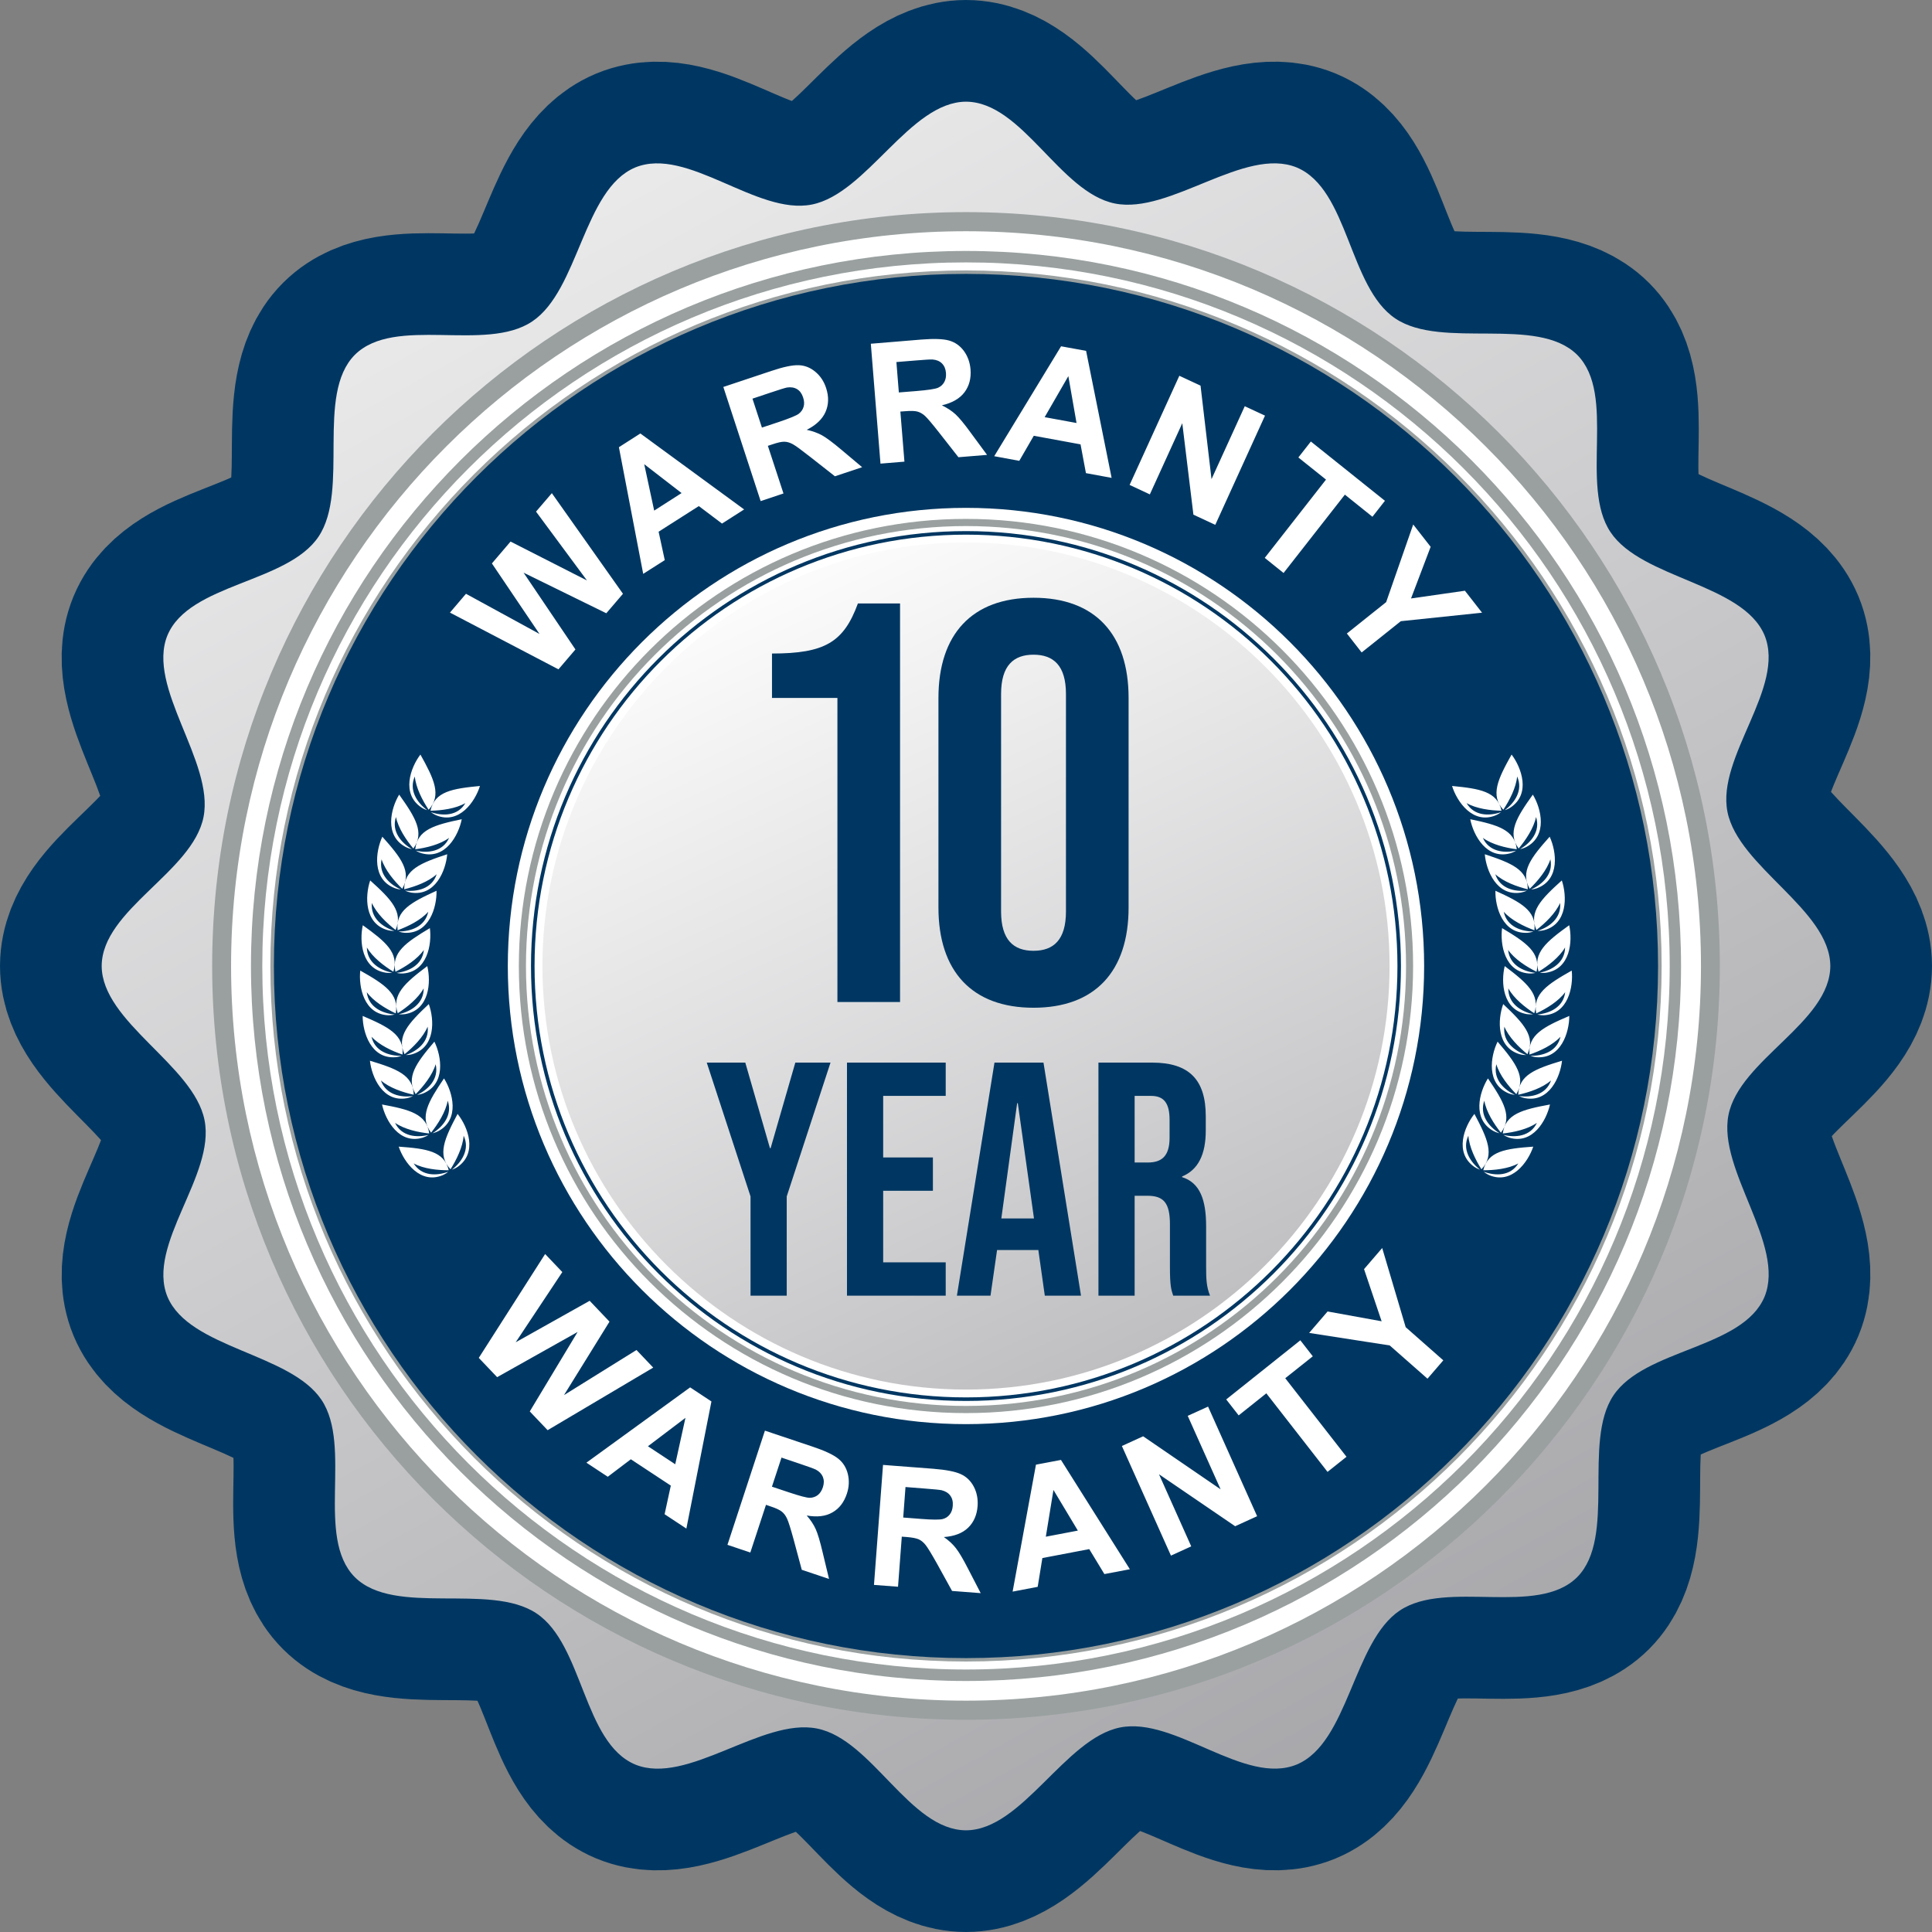
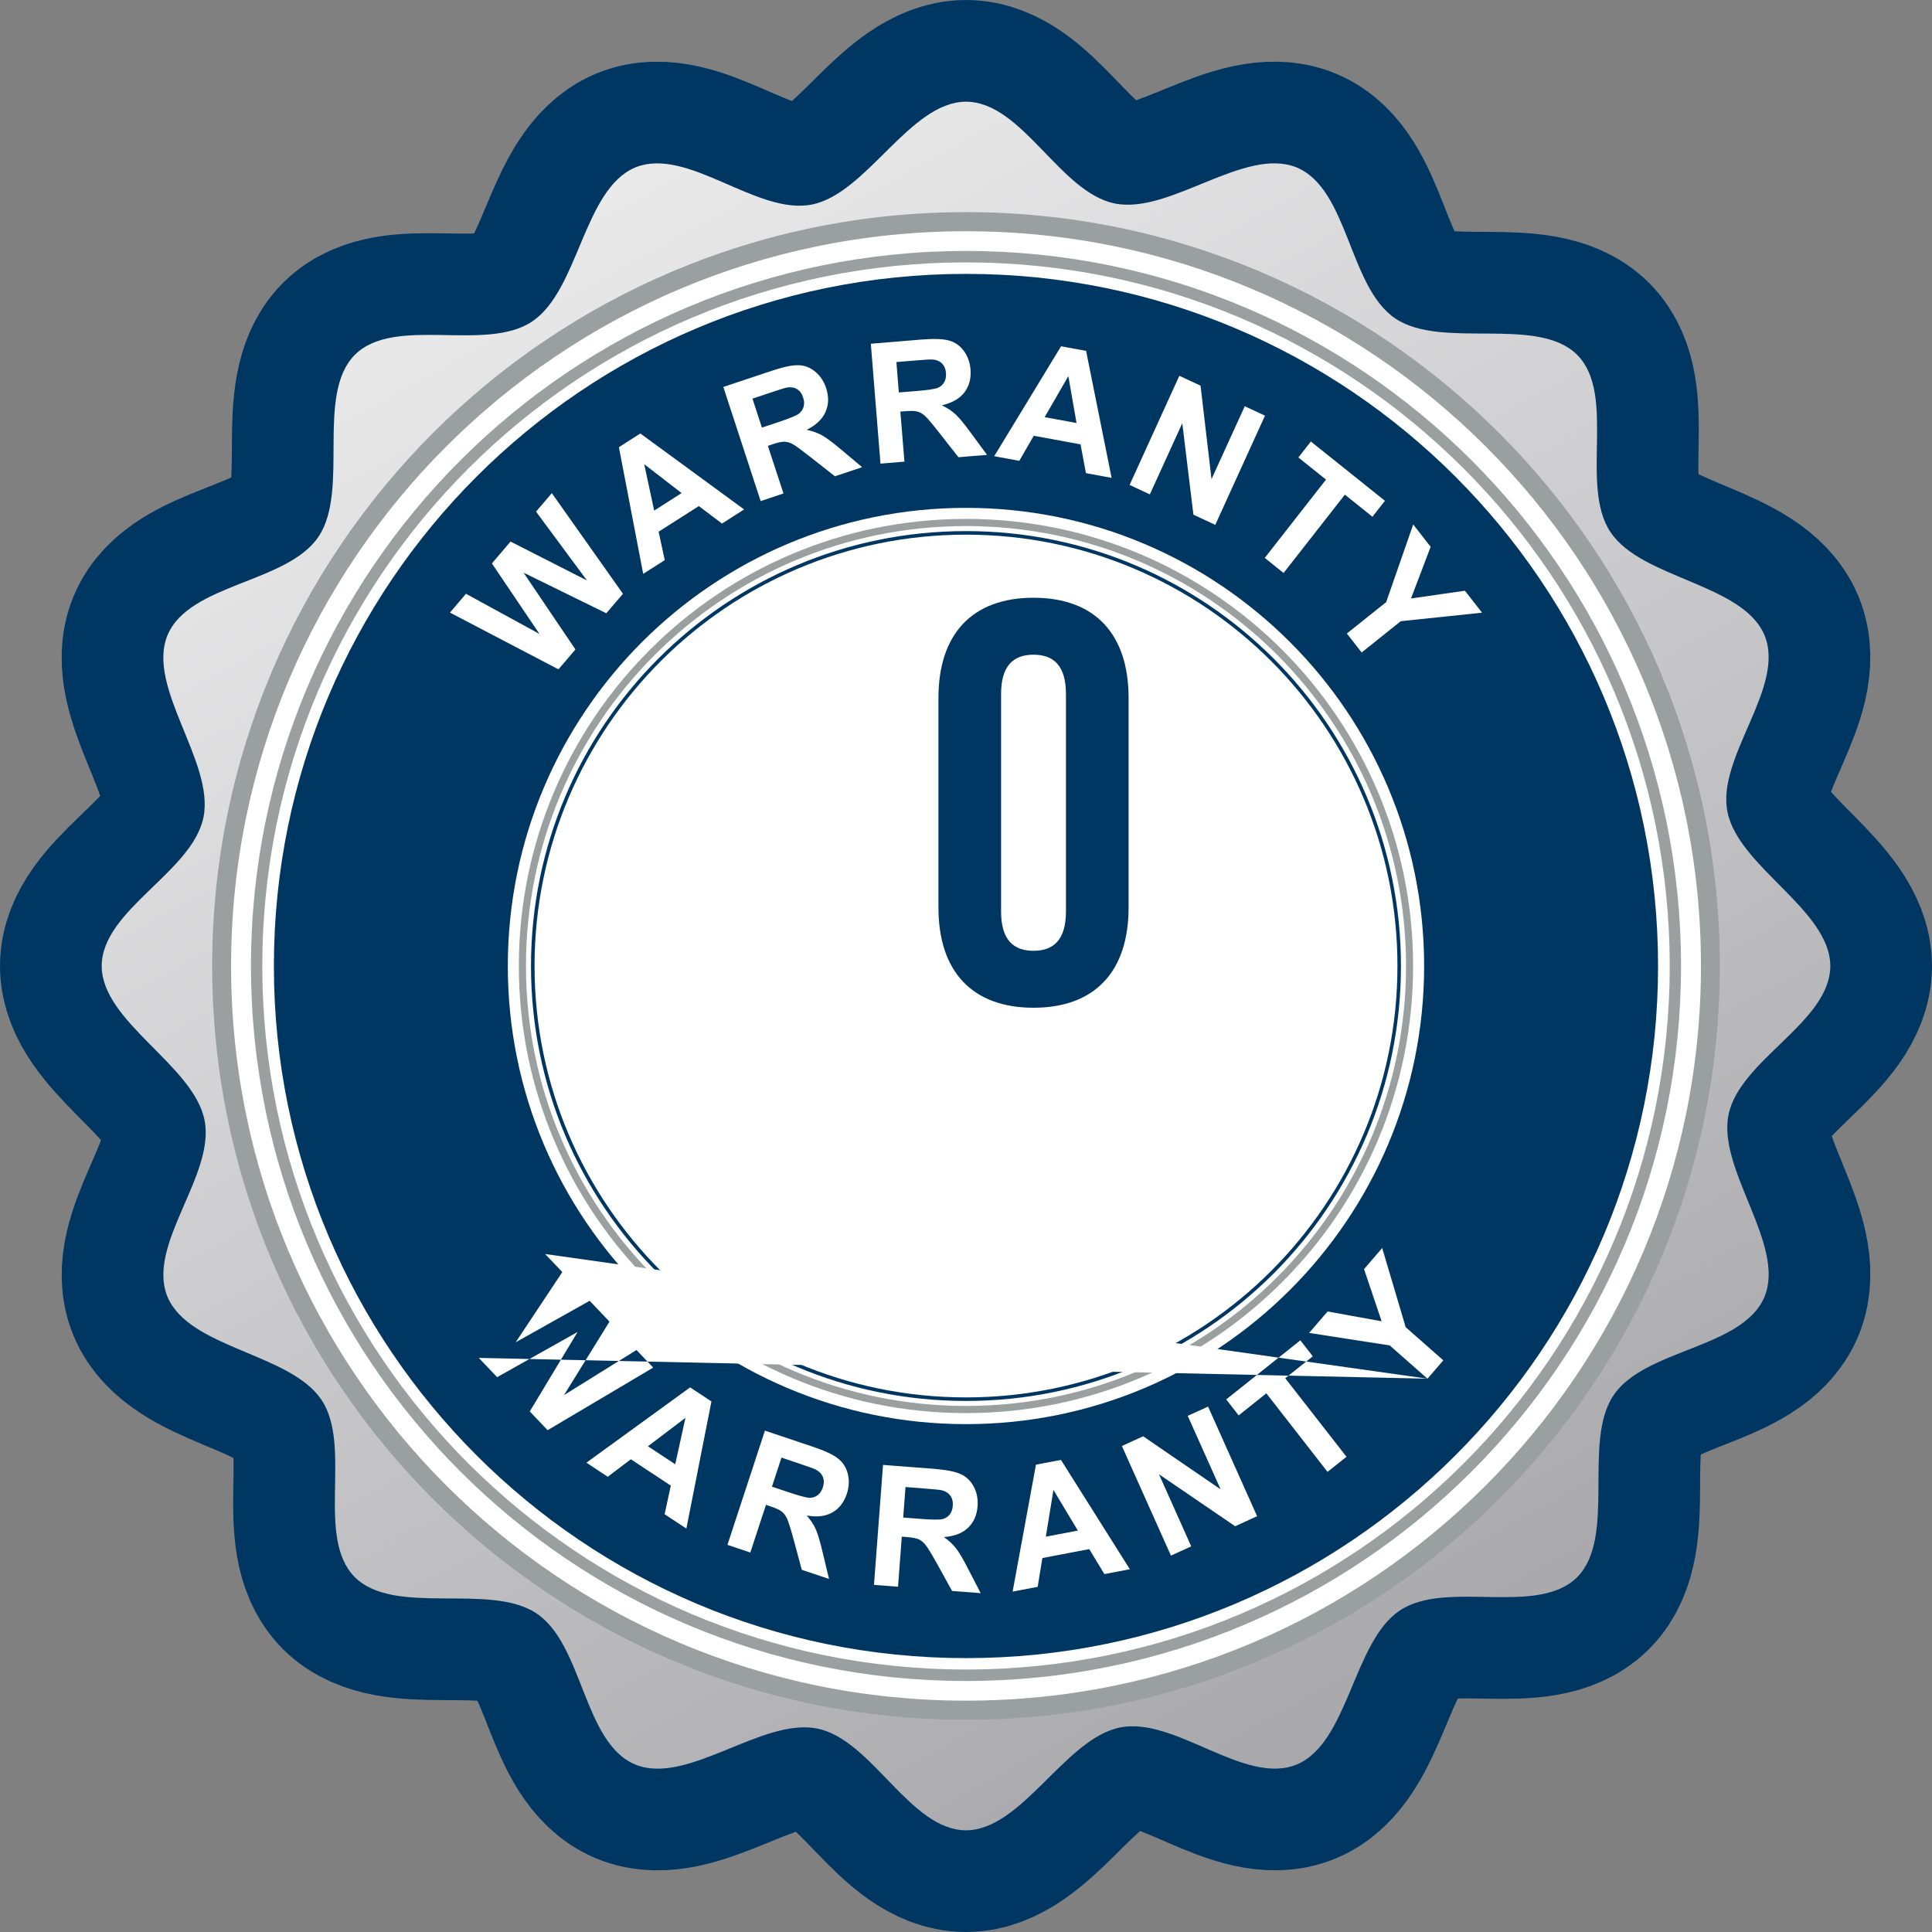
<svg xmlns="http://www.w3.org/2000/svg" width="38" height="38" viewBox="0 0 38 38" fill="none">
  <rect x="0" y="0" width="38" height="38" fill="#808080" stroke="none" />
  <path fill-rule="evenodd" clip-rule="evenodd" d="M19 2C20.109 2.005 20.846 3.787 21.93 4.003C23.014 4.219 24.482 2.876 25.505 3.294C26.528 3.723 26.527 5.652 27.447 6.266C28.365 6.88 30.236 6.201 31.021 6.979C31.801 7.766 31.062 9.548 31.677 10.467C32.291 11.387 34.278 11.475 34.706 12.495C35.126 13.521 33.761 14.884 33.977 15.968C34.193 17.052 35.995 17.895 36 19C35.995 20.109 34.213 20.846 33.997 21.93C33.782 23.015 35.125 24.482 34.706 25.506C34.277 26.528 32.349 26.527 31.734 27.447C31.12 28.366 31.799 30.236 31.021 31.021C30.233 31.802 28.452 31.063 27.532 31.677C26.613 32.291 26.525 34.279 25.505 34.706C24.48 35.126 23.116 33.762 22.032 33.977C20.948 34.193 20.105 35.995 19 36C17.891 35.995 17.154 34.213 16.07 33.998C14.985 33.782 13.518 35.125 12.494 34.706C11.472 34.278 11.473 32.349 10.553 31.734C9.634 31.12 7.764 31.799 6.979 31.021C6.198 30.233 6.937 28.452 6.323 27.533C5.709 26.614 3.722 26.525 3.294 25.506C2.874 24.48 4.239 23.116 4.023 22.032C3.807 20.948 2.005 20.105 2 19C2.005 17.892 3.787 17.154 4.003 16.07C4.218 14.986 2.875 13.518 3.294 12.495C3.723 11.472 5.651 11.473 6.266 10.554C6.88 9.635 6.201 7.764 6.979 6.979C7.766 6.199 9.548 6.938 10.467 6.323C11.386 5.709 11.475 3.722 12.494 3.294C13.521 2.874 14.884 4.239 15.968 4.023C17.052 3.807 17.895 2.005 19 2Z" stroke="#003762" stroke-width="4" stroke-miterlimit="2" />
  <path fill-rule="evenodd" clip-rule="evenodd" d="M19 2C20.109 2.005 20.846 3.787 21.93 4.003C23.014 4.219 24.482 2.876 25.505 3.294C26.528 3.723 26.527 5.652 27.447 6.266C28.365 6.88 30.236 6.201 31.021 6.979C31.801 7.766 31.062 9.548 31.677 10.467C32.291 11.387 34.278 11.475 34.706 12.495C35.126 13.521 33.761 14.884 33.977 15.968C34.193 17.052 35.995 17.895 36 19C35.995 20.109 34.213 20.846 33.997 21.93C33.782 23.015 35.125 24.482 34.706 25.506C34.277 26.528 32.349 26.527 31.734 27.447C31.12 28.366 31.799 30.236 31.021 31.021C30.233 31.802 28.452 31.063 27.532 31.677C26.613 32.291 26.525 34.279 25.505 34.706C24.48 35.126 23.116 33.762 22.032 33.977C20.948 34.193 20.105 35.995 19 36C17.891 35.995 17.154 34.213 16.07 33.998C14.985 33.782 13.518 35.125 12.494 34.706C11.472 34.278 11.473 32.349 10.553 31.734C9.634 31.12 7.764 31.799 6.979 31.021C6.198 30.233 6.937 28.452 6.323 27.533C5.709 26.614 3.722 26.525 3.294 25.506C2.874 24.48 4.239 23.116 4.023 22.032C3.807 20.948 2.005 20.105 2 19C2.005 17.892 3.787 17.154 4.003 16.07C4.218 14.986 2.875 13.518 3.294 12.495C3.723 11.472 5.651 11.473 6.266 10.554C6.88 9.635 6.201 7.764 6.979 6.979C7.766 6.199 9.548 6.938 10.467 6.323C11.386 5.709 11.475 3.722 12.494 3.294C13.521 2.874 14.884 4.239 15.968 4.023C17.052 3.807 17.895 2.005 19 2Z" fill="url(#paint0_linear_2094_1060)" />
  <path fill-rule="evenodd" clip-rule="evenodd" d="M19 33.733C27.024 33.733 33.569 27.115 33.569 19C33.569 10.885 27.024 4.266 19 4.266C10.976 4.266 4.431 10.885 4.431 19C4.431 27.115 10.976 33.733 19 33.733Z" fill="white" />
  <path fill-rule="evenodd" clip-rule="evenodd" d="M29.223 8.782C26.607 6.166 22.993 4.548 19 4.548C15.007 4.548 11.393 6.166 8.777 8.782C6.162 11.396 4.545 15.009 4.545 19C4.545 22.99 6.162 26.602 8.777 29.217C11.393 31.833 15.007 33.45 19 33.45C22.993 33.45 26.607 31.833 29.223 29.217C31.838 26.602 33.456 22.99 33.456 19C33.456 15.009 31.838 11.396 29.223 8.782ZM19 4.172C23.093 4.172 26.8 5.832 29.483 8.514C32.167 11.198 33.827 14.905 33.827 19C33.827 23.094 32.167 26.801 29.483 29.485C26.8 32.167 23.093 33.826 19 33.826C14.906 33.826 11.2 32.167 8.518 29.485C5.833 26.801 4.173 23.094 4.173 19C4.173 14.905 5.833 11.198 8.518 8.514C11.2 5.832 14.906 4.172 19 4.172Z" fill="#9AA0A0" />
  <path fill-rule="evenodd" clip-rule="evenodd" d="M28.788 9.215C26.283 6.71 22.823 5.161 19 5.161C15.177 5.161 11.716 6.71 9.212 9.215C6.708 11.719 5.159 15.178 5.159 19C5.159 22.821 6.708 26.28 9.212 28.784C11.716 31.288 15.177 32.837 19 32.837C22.823 32.837 26.283 31.288 28.788 28.784C31.292 26.28 32.841 22.821 32.841 19C32.841 15.178 31.292 11.719 28.788 9.215ZM19 4.936C22.883 4.936 26.399 6.51 28.944 9.054C31.489 11.6 33.064 15.116 33.064 19C33.064 22.883 31.489 26.399 28.944 28.944C26.399 31.489 22.883 33.063 19 33.063C15.117 33.063 11.601 31.489 9.056 28.944C6.51 26.399 4.936 22.883 4.936 19C4.936 15.116 6.51 11.6 9.056 9.054C11.601 6.51 15.117 4.936 19 4.936Z" fill="#9AA0A0" />
-   <path fill-rule="evenodd" clip-rule="evenodd" d="M28.596 9.406C26.14 6.95 22.747 5.432 19 5.432C15.252 5.432 11.859 6.95 9.404 9.406C6.948 11.861 5.429 15.253 5.429 19C5.429 22.746 6.948 26.138 9.404 28.593C11.859 31.049 15.252 32.568 19 32.568C22.747 32.568 26.14 31.049 28.596 28.593C31.051 26.138 32.57 22.746 32.57 19C32.57 15.253 31.051 11.861 28.596 9.406ZM19 5.319C22.778 5.319 26.198 6.85 28.674 9.326C31.15 11.802 32.682 15.222 32.682 19C32.682 22.777 31.15 26.198 28.674 28.674C26.198 31.149 22.778 32.68 19 32.68C15.222 32.68 11.801 31.149 9.326 28.674C6.85 26.198 5.318 22.777 5.318 19C5.318 15.222 6.85 11.802 9.326 9.326C11.801 6.85 15.222 5.319 19 5.319Z" fill="#9AA0A0" />
  <path fill-rule="evenodd" clip-rule="evenodd" d="M19 9.989C14.023 9.989 9.988 14.023 9.988 19C9.988 23.977 14.023 28.011 19 28.011C23.976 28.011 28.011 23.977 28.011 19C28.011 14.023 23.976 9.989 19 9.989ZM19 5.387C26.518 5.387 32.612 11.482 32.612 19C32.612 26.518 26.518 32.613 19 32.613C11.482 32.613 5.387 26.518 5.387 19C5.387 11.482 11.482 5.387 19 5.387Z" fill="#003762" />
  <path fill-rule="evenodd" clip-rule="evenodd" d="M25.121 12.881C23.555 11.315 21.39 10.347 19 10.347C16.61 10.347 14.446 11.315 12.879 12.881C11.313 14.447 10.345 16.61 10.345 19C10.345 21.389 11.313 23.552 12.879 25.118C14.446 26.684 16.61 27.653 19 27.653C21.39 27.653 23.555 26.684 25.121 25.118C26.687 23.552 27.655 21.389 27.655 19C27.655 16.61 26.687 14.447 25.121 12.881ZM19 10.206C21.428 10.206 23.627 11.19 25.218 12.781C26.81 14.373 27.794 16.571 27.794 19C27.794 21.428 26.81 23.627 25.218 25.218C23.627 26.809 21.428 27.794 19 27.794C16.572 27.794 14.373 26.809 12.782 25.218C11.19 23.627 10.205 21.428 10.205 19C10.205 16.571 11.19 14.373 12.782 12.781C14.373 11.19 16.572 10.206 19 10.206Z" fill="#9AA0A0" />
  <path fill-rule="evenodd" clip-rule="evenodd" d="M25.001 13.001C23.465 11.466 21.343 10.516 19 10.516C16.657 10.516 14.535 11.466 12.999 13.001C11.464 14.536 10.514 16.658 10.514 19C10.514 21.343 11.464 23.464 12.999 24.999C14.535 26.535 16.657 27.485 19 27.485C21.343 27.485 23.465 26.535 25.001 24.999C26.536 23.464 27.486 21.343 27.486 19C27.486 16.658 26.536 14.536 25.001 13.001ZM19 10.446C21.362 10.446 23.501 11.403 25.049 12.951C26.598 14.499 27.555 16.638 27.555 19C27.555 21.363 26.598 23.502 25.049 25.05C23.501 26.598 21.362 27.555 19 27.555C16.637 27.555 14.499 26.598 12.951 25.05C11.402 23.502 10.444 21.363 10.444 19C10.444 16.638 11.402 14.499 12.951 12.951C14.499 11.403 16.637 10.446 19 10.446Z" fill="#003762" />
-   <path fill-rule="evenodd" clip-rule="evenodd" d="M8.889 23.006C9.081 22.857 9.248 22.605 9.119 22.337C9.104 22.558 8.978 22.813 8.861 22.998C8.596 22.718 8.74 22.398 9 21.909C9.201 22.161 9.399 22.672 9.003 22.95C8.946 22.988 8.904 23 8.889 23.006ZM8.818 23.046C8.805 23.056 8.773 23.084 8.711 23.113C8.267 23.302 7.946 22.86 7.842 22.553C8.39 22.593 8.735 22.641 8.826 23.017C8.61 23.019 8.33 22.989 8.137 22.883C8.292 23.137 8.592 23.13 8.818 23.046ZM8.506 22.29C8.521 22.285 8.563 22.278 8.625 22.246C9.048 22.014 8.906 21.484 8.733 21.211C8.423 21.669 8.245 21.971 8.479 22.278C8.615 22.108 8.767 21.868 8.806 21.649C8.905 21.931 8.712 22.163 8.506 22.29ZM8.43 22.322C8.196 22.38 7.898 22.354 7.77 22.085C7.951 22.211 8.226 22.272 8.442 22.294C8.391 21.909 8.054 21.824 7.514 21.724C7.584 22.041 7.855 22.516 8.316 22.376C8.382 22.354 8.416 22.329 8.43 22.322ZM8.202 21.535C8.421 21.433 8.637 21.223 8.569 20.932C8.506 21.145 8.33 21.366 8.176 21.521C7.977 21.189 8.186 20.909 8.544 20.488C8.686 20.779 8.77 21.321 8.324 21.506C8.26 21.53 8.218 21.532 8.202 21.535ZM8.123 21.558C8.108 21.565 8.071 21.586 8.004 21.6C7.53 21.688 7.312 21.186 7.276 20.863C7.803 21.022 8.129 21.145 8.137 21.532C7.925 21.486 7.658 21.396 7.492 21.251C7.59 21.532 7.884 21.591 8.123 21.558ZM7.981 20.751C7.997 20.751 8.039 20.753 8.105 20.736C8.569 20.602 8.544 20.053 8.434 19.749C8.032 20.128 7.794 20.384 7.957 20.735C8.126 20.599 8.326 20.398 8.411 20.193C8.447 20.489 8.209 20.673 7.981 20.751ZM7.9 20.766C7.659 20.772 7.373 20.682 7.307 20.391C7.456 20.553 7.711 20.673 7.917 20.742C7.95 20.355 7.639 20.198 7.133 19.982C7.133 20.306 7.297 20.83 7.777 20.794C7.845 20.788 7.885 20.771 7.9 20.766ZM7.845 19.948C8.081 19.896 8.337 19.739 8.333 19.44C8.227 19.634 8.006 19.812 7.823 19.929C7.7 19.562 7.964 19.334 8.404 19.002C8.481 19.317 8.446 19.864 7.971 19.946C7.903 19.956 7.861 19.95 7.845 19.948ZM7.764 19.954C7.748 19.957 7.707 19.97 7.638 19.969C7.157 19.95 7.051 19.412 7.086 19.09C7.566 19.361 7.857 19.552 7.783 19.932C7.586 19.84 7.345 19.694 7.214 19.515C7.249 19.812 7.523 19.933 7.764 19.954ZM7.798 19.135C7.813 19.138 7.854 19.15 7.923 19.147C8.403 19.118 8.497 18.577 8.455 18.255C7.982 18.538 7.694 18.735 7.778 19.113C7.973 19.017 8.21 18.866 8.337 18.684C8.309 18.981 8.037 19.109 7.798 19.135ZM7.715 19.131C7.479 19.085 7.219 18.933 7.216 18.635C7.327 18.827 7.551 18.999 7.737 19.112C7.852 18.742 7.583 18.52 7.136 18.198C7.066 18.514 7.113 19.061 7.59 19.132C7.658 19.141 7.7 19.133 7.715 19.131ZM7.838 18.321C7.853 18.326 7.893 18.342 7.961 18.347C8.442 18.371 8.593 17.844 8.586 17.52C8.085 17.748 7.778 17.912 7.82 18.297C8.024 18.223 8.277 18.099 8.423 17.933C8.363 18.225 8.079 18.322 7.838 18.321ZM7.756 18.308C7.741 18.308 7.698 18.312 7.631 18.296C7.165 18.173 7.177 17.624 7.281 17.317C7.691 17.686 7.935 17.936 7.781 18.291C7.608 18.159 7.404 17.963 7.314 17.76C7.285 18.057 7.526 18.236 7.756 18.308ZM7.965 17.517C8.205 17.544 8.498 17.479 8.589 17.195C8.426 17.344 8.161 17.44 7.95 17.491C7.95 17.104 8.273 16.974 8.796 16.802C8.768 17.125 8.561 17.633 8.085 17.556C8.018 17.543 7.98 17.523 7.965 17.517ZM7.886 17.495C7.665 17.398 7.444 17.193 7.505 16.901C7.573 17.113 7.754 17.33 7.912 17.481C8.103 17.145 7.888 16.869 7.52 16.457C7.385 16.751 7.313 17.295 7.763 17.468C7.827 17.492 7.87 17.493 7.886 17.495ZM8.179 16.731C8.193 16.739 8.228 16.763 8.294 16.783C8.758 16.912 9.019 16.431 9.082 16.113C8.544 16.225 8.209 16.319 8.167 16.704C8.382 16.677 8.656 16.61 8.833 16.48C8.712 16.752 8.414 16.785 8.179 16.731ZM8.103 16.701C8.087 16.697 8.045 16.692 7.983 16.661C7.554 16.439 7.684 15.905 7.851 15.629C8.171 16.079 8.356 16.377 8.13 16.689C7.989 16.522 7.832 16.286 7.788 16.069C7.695 16.352 7.893 16.58 8.103 16.701ZM8.476 15.974C8.704 16.053 9.004 16.054 9.153 15.796C8.963 15.906 8.684 15.942 8.467 15.946C8.55 15.567 8.893 15.512 9.44 15.459C9.344 15.768 9.033 16.218 8.585 16.038C8.521 16.011 8.489 15.983 8.476 15.974ZM29.11 23.006C28.919 22.857 28.752 22.605 28.881 22.337C28.896 22.558 29.021 22.813 29.138 22.998C29.404 22.718 29.259 22.398 29 21.909C28.799 22.161 28.601 22.672 28.997 22.95C29.054 22.988 29.095 23 29.11 23.006ZM29.182 23.046C29.195 23.056 29.227 23.084 29.289 23.113C29.733 23.302 30.054 22.86 30.157 22.553C29.61 22.593 29.265 22.641 29.174 23.017C29.39 23.019 29.67 22.989 29.863 22.883C29.708 23.137 29.408 23.13 29.182 23.046ZM29.494 22.29C29.479 22.285 29.436 22.278 29.375 22.246C28.952 22.014 29.094 21.484 29.266 21.211C29.577 21.669 29.755 21.971 29.521 22.278C29.384 22.108 29.233 21.868 29.194 21.649C29.095 21.931 29.287 22.163 29.494 22.29ZM29.57 22.322C29.803 22.38 30.102 22.354 30.229 22.085C30.049 22.211 29.774 22.272 29.558 22.294C29.608 21.909 29.945 21.824 30.486 21.724C30.416 22.041 30.145 22.516 29.683 22.376C29.618 22.354 29.583 22.329 29.57 22.322ZM29.798 21.535C29.579 21.433 29.363 21.223 29.431 20.932C29.493 21.145 29.67 21.366 29.824 21.521C30.023 21.189 29.814 20.909 29.456 20.488C29.313 20.779 29.23 21.321 29.675 21.506C29.74 21.53 29.782 21.532 29.798 21.535ZM29.877 21.558C29.892 21.565 29.928 21.586 29.996 21.6C30.47 21.688 30.688 21.186 30.723 20.863C30.197 21.022 29.871 21.145 29.862 21.532C30.075 21.486 30.341 21.396 30.507 21.251C30.41 21.532 30.116 21.591 29.877 21.558ZM30.019 20.751C30.003 20.751 29.96 20.753 29.894 20.736C29.431 20.602 29.456 20.053 29.566 19.749C29.967 20.128 30.206 20.384 30.043 20.735C29.874 20.599 29.674 20.398 29.589 20.193C29.553 20.489 29.791 20.673 30.019 20.751ZM30.1 20.766C30.341 20.772 30.627 20.682 30.693 20.391C30.544 20.553 30.289 20.673 30.083 20.742C30.05 20.355 30.36 20.198 30.866 19.982C30.866 20.306 30.703 20.83 30.223 20.794C30.154 20.788 30.115 20.771 30.1 20.766ZM30.154 19.948C29.919 19.896 29.662 19.739 29.667 19.44C29.773 19.634 29.993 19.812 30.177 19.929C30.3 19.562 30.035 19.334 29.596 19.002C29.519 19.317 29.554 19.864 30.028 19.946C30.096 19.956 30.138 19.95 30.154 19.948ZM30.236 19.954C30.252 19.957 30.293 19.97 30.361 19.969C30.843 19.95 30.948 19.412 30.914 19.09C30.434 19.361 30.142 19.552 30.216 19.932C30.414 19.84 30.655 19.694 30.785 19.515C30.751 19.812 30.477 19.933 30.236 19.954ZM30.202 19.135C30.187 19.138 30.145 19.15 30.077 19.147C29.596 19.118 29.502 18.577 29.544 18.255C30.018 18.538 30.305 18.735 30.222 19.113C30.027 19.017 29.789 18.866 29.663 18.684C29.691 18.981 29.962 19.109 30.202 19.135ZM30.285 19.131C30.521 19.085 30.78 18.933 30.783 18.635C30.672 18.827 30.448 18.999 30.262 19.112C30.147 18.742 30.417 18.52 30.864 18.198C30.934 18.514 30.887 19.061 30.41 19.132C30.342 19.141 30.3 19.133 30.285 19.131ZM30.162 18.321C30.147 18.326 30.107 18.342 30.039 18.347C29.557 18.371 29.406 17.844 29.413 17.52C29.914 17.748 30.221 17.912 30.18 18.297C29.976 18.223 29.723 18.099 29.577 17.933C29.637 18.225 29.921 18.322 30.162 18.321ZM30.243 18.308C30.259 18.308 30.302 18.312 30.369 18.296C30.834 18.173 30.822 17.624 30.719 17.317C30.309 17.686 30.065 17.936 30.219 18.291C30.392 18.159 30.596 17.963 30.685 17.76C30.715 18.057 30.474 18.236 30.243 18.308ZM30.034 17.517C29.795 17.544 29.502 17.479 29.411 17.195C29.574 17.344 29.838 17.44 30.049 17.491C30.049 17.104 29.726 16.974 29.204 16.802C29.232 17.125 29.439 17.633 29.914 17.556C29.982 17.543 30.02 17.523 30.034 17.517ZM30.113 17.495C30.335 17.398 30.556 17.193 30.494 16.901C30.427 17.113 30.245 17.33 30.088 17.481C29.896 17.145 30.112 16.869 30.48 16.457C30.615 16.751 30.687 17.295 30.237 17.468C30.172 17.492 30.129 17.493 30.113 17.495ZM29.82 16.731C29.807 16.739 29.771 16.763 29.706 16.783C29.241 16.912 28.98 16.431 28.918 16.113C29.456 16.225 29.791 16.319 29.833 16.704C29.617 16.677 29.344 16.61 29.166 16.48C29.287 16.752 29.585 16.785 29.82 16.731ZM29.897 16.701C29.913 16.697 29.955 16.692 30.017 16.661C30.445 16.439 30.316 15.905 30.149 15.629C29.828 16.079 29.643 16.377 29.87 16.689C30.01 16.522 30.168 16.286 30.212 16.069C30.304 16.352 30.107 16.58 29.897 16.701ZM29.523 15.974C29.296 16.053 28.995 16.054 28.846 15.796C29.037 15.906 29.316 15.942 29.533 15.946C29.45 15.567 29.107 15.512 28.56 15.459C28.656 15.768 28.967 16.218 29.415 16.038C29.478 16.011 29.511 15.983 29.523 15.974ZM29.596 15.935C29.791 15.792 29.963 15.544 29.84 15.272C29.82 15.493 29.689 15.745 29.568 15.927C29.309 15.641 29.46 15.325 29.731 14.841C29.926 15.099 30.113 15.614 29.711 15.882C29.653 15.92 29.611 15.93 29.596 15.935ZM8.403 15.935C8.208 15.792 8.036 15.544 8.159 15.272C8.179 15.493 8.31 15.745 8.431 15.927C8.69 15.641 8.539 15.325 8.269 14.841C8.073 15.099 7.887 15.614 8.289 15.882C8.347 15.92 8.388 15.93 8.403 15.935Z" fill="white" />
-   <path fill-rule="evenodd" clip-rule="evenodd" d="M13.406 9.698L12.867 10.043L12.671 9.13L13.406 9.698ZM14.636 10.02L12.595 8.526L12.173 8.796L12.651 11.287L13.075 11.017L12.954 10.458L13.745 9.954L14.201 10.298L14.636 10.02ZM14.986 8.41L15.318 8.3C15.533 8.227 15.664 8.174 15.711 8.138C15.759 8.101 15.79 8.056 15.806 8C15.822 7.946 15.819 7.884 15.796 7.817C15.772 7.741 15.732 7.687 15.677 7.654C15.622 7.621 15.556 7.61 15.479 7.622C15.441 7.629 15.332 7.663 15.15 7.724L14.8 7.841L14.986 8.41ZM14.961 9.856L14.227 7.611L15.171 7.296C15.408 7.216 15.587 7.179 15.708 7.183C15.829 7.187 15.938 7.23 16.036 7.312C16.135 7.394 16.206 7.501 16.249 7.633C16.304 7.802 16.3 7.957 16.238 8.1C16.176 8.242 16.053 8.361 15.867 8.454C15.982 8.479 16.083 8.515 16.168 8.562C16.254 8.61 16.379 8.703 16.543 8.841L16.957 9.189L16.422 9.368L15.938 8.988C15.765 8.852 15.651 8.768 15.594 8.737C15.536 8.705 15.481 8.689 15.428 8.688C15.375 8.687 15.297 8.704 15.194 8.739L15.103 8.769L15.41 9.706L14.961 9.856ZM17.679 7.719L18.028 7.691C18.253 7.672 18.394 7.651 18.449 7.627C18.503 7.603 18.544 7.566 18.572 7.516C18.6 7.466 18.612 7.406 18.606 7.335C18.6 7.256 18.573 7.194 18.527 7.148C18.482 7.103 18.42 7.077 18.343 7.071C18.304 7.068 18.189 7.075 17.999 7.091L17.631 7.121L17.679 7.719ZM17.318 9.119L17.128 6.761L18.119 6.679C18.368 6.659 18.551 6.665 18.667 6.698C18.784 6.731 18.881 6.799 18.957 6.901C19.033 7.005 19.077 7.125 19.089 7.265C19.103 7.442 19.063 7.592 18.97 7.716C18.876 7.84 18.728 7.925 18.526 7.972C18.632 8.024 18.722 8.083 18.794 8.149C18.866 8.216 18.966 8.336 19.092 8.51L19.414 8.947L18.851 8.993L18.47 8.507C18.334 8.334 18.242 8.225 18.194 8.181C18.146 8.137 18.095 8.109 18.044 8.095C17.992 8.081 17.913 8.079 17.805 8.088L17.709 8.095L17.789 9.08L17.318 9.119ZM21.174 8.32L21.013 7.398L20.547 8.205L21.174 8.32ZM21.864 9.399L21.359 9.306L21.253 8.74L20.333 8.571L20.048 9.064L19.555 8.973L20.87 6.811L21.362 6.901L21.864 9.399ZM22.218 9.538L23.196 7.391L23.613 7.585L23.829 9.424L24.483 7.99L24.881 8.175L23.903 10.323L23.473 10.123L23.254 8.324L22.616 9.724L22.218 9.538ZM24.876 10.973L25.246 11.27L26.452 9.729L26.994 10.164L27.24 9.85L25.783 8.684L25.537 8.998L26.081 9.433L24.876 10.973ZM26.491 12.46L27.264 11.843L27.796 10.316L28.139 10.755L27.753 11.771L28.813 11.619L29.15 12.051L27.552 12.218L26.782 12.833L26.491 12.46ZM13.281 28.8L13.482 27.887L12.744 28.446L13.281 28.8ZM13.5 30.065L13.993 27.565L13.574 27.288L11.534 28.769L11.954 29.046L12.408 28.702L13.194 29.22L13.072 29.783L13.5 30.065ZM15.183 29.241L15.515 29.352C15.73 29.424 15.867 29.46 15.927 29.46C15.986 29.459 16.039 29.441 16.084 29.407C16.129 29.372 16.163 29.32 16.185 29.253C16.21 29.177 16.209 29.11 16.185 29.049C16.16 28.989 16.114 28.941 16.046 28.905C16.01 28.887 15.902 28.848 15.721 28.787L15.371 28.669L15.183 29.241ZM14.308 30.385L15.045 28.139L15.99 28.456C16.227 28.536 16.393 28.614 16.488 28.691C16.583 28.767 16.645 28.867 16.676 28.992C16.706 29.117 16.701 29.246 16.657 29.379C16.601 29.548 16.507 29.671 16.373 29.747C16.239 29.825 16.071 29.844 15.867 29.808C15.945 29.898 16.004 29.987 16.044 30.076C16.085 30.166 16.129 30.317 16.179 30.527L16.306 31.056L15.77 30.876L15.609 30.278C15.551 30.065 15.508 29.928 15.48 29.869C15.452 29.809 15.418 29.763 15.375 29.73C15.333 29.697 15.26 29.663 15.156 29.629L15.066 29.598L14.758 30.536L14.308 30.385ZM17.765 29.848L18.114 29.875C18.34 29.893 18.481 29.893 18.54 29.878C18.597 29.864 18.644 29.834 18.679 29.789C18.715 29.744 18.735 29.686 18.74 29.615C18.746 29.535 18.73 29.47 18.691 29.417C18.653 29.365 18.596 29.33 18.521 29.311C18.483 29.303 18.369 29.291 18.178 29.277L17.81 29.248L17.765 29.848ZM17.19 31.173L17.368 28.813L18.36 28.889C18.61 28.909 18.789 28.944 18.899 28.995C19.01 29.046 19.094 29.128 19.154 29.242C19.213 29.356 19.238 29.482 19.228 29.622C19.215 29.799 19.152 29.942 19.041 30.049C18.93 30.156 18.771 30.217 18.565 30.232C18.662 30.299 18.74 30.372 18.8 30.449C18.861 30.526 18.941 30.66 19.039 30.852L19.289 31.335L18.726 31.292L18.427 30.75C18.319 30.558 18.245 30.436 18.203 30.385C18.162 30.334 18.118 30.298 18.069 30.276C18.02 30.255 17.941 30.24 17.832 30.231L17.737 30.224L17.663 31.209L17.19 31.173ZM21.2 30.105L20.57 30.225L20.72 29.305L21.2 30.105ZM22.223 30.865L20.868 28.715L20.376 28.808L19.917 31.305L20.41 31.211L20.502 30.645L21.424 30.469L21.722 30.96L22.223 30.865ZM23.031 30.597L22.066 28.441L22.484 28.25L24.008 29.293L23.361 27.848L23.761 27.666L24.726 29.822L24.294 30.019L22.796 28.997L23.43 30.415L23.031 30.597ZM26.111 28.95L26.484 28.653L25.279 27.108L25.821 26.677L25.576 26.362L24.118 27.525L24.363 27.839L24.907 27.405L26.111 28.95ZM28.077 27.117L27.334 26.463L25.749 26.217L26.112 25.795L27.175 25.988L26.829 24.962L27.186 24.547L27.648 26.104L28.388 26.756L28.077 27.117ZM9.417 26.708L10.722 24.665L11.06 25.02L10.143 26.401L11.598 25.585L11.988 25.995L11.093 27.44L12.519 26.553L12.848 26.899L10.771 28.13L10.42 27.761L11.361 26.198L9.778 27.087L9.417 26.708ZM10.984 13.165L8.85 12.049L9.165 11.679L10.611 12.469L9.675 11.082L10.042 10.652L11.545 11.417L10.543 10.063L10.854 9.7L12.253 11.679L11.925 12.062L10.298 11.264L11.318 12.774L10.984 13.165Z" fill="white" />
-   <path fill-rule="evenodd" clip-rule="evenodd" d="M19 27.331C23.588 27.331 27.331 23.588 27.331 19C27.331 14.411 23.588 10.669 19 10.669C14.412 10.669 10.669 14.411 10.669 19C10.669 23.588 14.412 27.331 19 27.331Z" fill="url(#paint1_linear_2094_1060)" />
-   <path fill-rule="evenodd" clip-rule="evenodd" d="M16.659 25.484H18.601V24.829H17.371V23.421H18.349V22.766H17.371V21.555H18.601V20.9H16.659V25.484ZM19.695 23.965L20.006 21.699H20.019L20.337 23.965H19.695ZM18.821 25.484H19.482L19.611 24.587H20.421V24.574L20.55 25.484H21.262L20.524 20.9H19.56L18.821 25.484ZM22.317 22.865V21.555H22.641C22.894 21.555 23.004 21.699 23.004 22.026V22.38C23.004 22.747 22.842 22.865 22.576 22.865H22.317ZM21.605 25.484H22.317V23.519H22.564C22.887 23.519 23.011 23.657 23.011 24.082V24.921C23.011 25.294 23.036 25.366 23.075 25.484H23.8C23.729 25.313 23.723 25.15 23.723 24.927V24.122C23.723 23.605 23.606 23.264 23.25 23.153V23.14C23.567 23.009 23.716 22.707 23.716 22.236V21.955C23.716 21.247 23.399 20.9 22.661 20.9H21.605V25.484ZM14.762 25.484H15.474V23.532L16.335 20.9H15.643L15.157 22.583H15.144L14.659 20.9H13.901L14.762 23.532V25.484Z" fill="#003762" />
-   <path fill-rule="evenodd" clip-rule="evenodd" d="M16.471 19.708H17.703V11.869H16.874C16.595 12.631 16.225 12.854 15.184 12.854V13.728H16.471V19.708Z" fill="#003762" />
+   <path fill-rule="evenodd" clip-rule="evenodd" d="M13.406 9.698L12.867 10.043L12.671 9.13L13.406 9.698ZM14.636 10.02L12.595 8.526L12.173 8.796L12.651 11.287L13.075 11.017L12.954 10.458L13.745 9.954L14.201 10.298L14.636 10.02ZM14.986 8.41L15.318 8.3C15.533 8.227 15.664 8.174 15.711 8.138C15.759 8.101 15.79 8.056 15.806 8C15.822 7.946 15.819 7.884 15.796 7.817C15.772 7.741 15.732 7.687 15.677 7.654C15.622 7.621 15.556 7.61 15.479 7.622C15.441 7.629 15.332 7.663 15.15 7.724L14.8 7.841L14.986 8.41ZM14.961 9.856L14.227 7.611L15.171 7.296C15.408 7.216 15.587 7.179 15.708 7.183C15.829 7.187 15.938 7.23 16.036 7.312C16.135 7.394 16.206 7.501 16.249 7.633C16.304 7.802 16.3 7.957 16.238 8.1C16.176 8.242 16.053 8.361 15.867 8.454C15.982 8.479 16.083 8.515 16.168 8.562C16.254 8.61 16.379 8.703 16.543 8.841L16.957 9.189L16.422 9.368L15.938 8.988C15.765 8.852 15.651 8.768 15.594 8.737C15.536 8.705 15.481 8.689 15.428 8.688C15.375 8.687 15.297 8.704 15.194 8.739L15.103 8.769L15.41 9.706L14.961 9.856ZM17.679 7.719L18.028 7.691C18.253 7.672 18.394 7.651 18.449 7.627C18.503 7.603 18.544 7.566 18.572 7.516C18.6 7.466 18.612 7.406 18.606 7.335C18.6 7.256 18.573 7.194 18.527 7.148C18.482 7.103 18.42 7.077 18.343 7.071C18.304 7.068 18.189 7.075 17.999 7.091L17.631 7.121L17.679 7.719ZM17.318 9.119L17.128 6.761L18.119 6.679C18.368 6.659 18.551 6.665 18.667 6.698C18.784 6.731 18.881 6.799 18.957 6.901C19.033 7.005 19.077 7.125 19.089 7.265C19.103 7.442 19.063 7.592 18.97 7.716C18.876 7.84 18.728 7.925 18.526 7.972C18.632 8.024 18.722 8.083 18.794 8.149C18.866 8.216 18.966 8.336 19.092 8.51L19.414 8.947L18.851 8.993L18.47 8.507C18.334 8.334 18.242 8.225 18.194 8.181C18.146 8.137 18.095 8.109 18.044 8.095C17.992 8.081 17.913 8.079 17.805 8.088L17.709 8.095L17.789 9.08L17.318 9.119ZM21.174 8.32L21.013 7.398L20.547 8.205L21.174 8.32ZM21.864 9.399L21.359 9.306L21.253 8.74L20.333 8.571L20.048 9.064L19.555 8.973L20.87 6.811L21.362 6.901L21.864 9.399ZM22.218 9.538L23.196 7.391L23.613 7.585L23.829 9.424L24.483 7.99L24.881 8.175L23.903 10.323L23.473 10.123L23.254 8.324L22.616 9.724L22.218 9.538ZM24.876 10.973L25.246 11.27L26.452 9.729L26.994 10.164L27.24 9.85L25.783 8.684L25.537 8.998L26.081 9.433L24.876 10.973ZM26.491 12.46L27.264 11.843L27.796 10.316L28.139 10.755L27.753 11.771L28.813 11.619L29.15 12.051L27.552 12.218L26.782 12.833L26.491 12.46ZM13.281 28.8L13.482 27.887L12.744 28.446L13.281 28.8ZM13.5 30.065L13.993 27.565L13.574 27.288L11.534 28.769L11.954 29.046L12.408 28.702L13.194 29.22L13.072 29.783L13.5 30.065ZM15.183 29.241L15.515 29.352C15.73 29.424 15.867 29.46 15.927 29.46C15.986 29.459 16.039 29.441 16.084 29.407C16.129 29.372 16.163 29.32 16.185 29.253C16.21 29.177 16.209 29.11 16.185 29.049C16.16 28.989 16.114 28.941 16.046 28.905C16.01 28.887 15.902 28.848 15.721 28.787L15.371 28.669L15.183 29.241ZM14.308 30.385L15.045 28.139L15.99 28.456C16.227 28.536 16.393 28.614 16.488 28.691C16.583 28.767 16.645 28.867 16.676 28.992C16.706 29.117 16.701 29.246 16.657 29.379C16.601 29.548 16.507 29.671 16.373 29.747C16.239 29.825 16.071 29.844 15.867 29.808C15.945 29.898 16.004 29.987 16.044 30.076C16.085 30.166 16.129 30.317 16.179 30.527L16.306 31.056L15.77 30.876L15.609 30.278C15.551 30.065 15.508 29.928 15.48 29.869C15.452 29.809 15.418 29.763 15.375 29.73C15.333 29.697 15.26 29.663 15.156 29.629L15.066 29.598L14.758 30.536L14.308 30.385ZM17.765 29.848L18.114 29.875C18.34 29.893 18.481 29.893 18.54 29.878C18.597 29.864 18.644 29.834 18.679 29.789C18.715 29.744 18.735 29.686 18.74 29.615C18.746 29.535 18.73 29.47 18.691 29.417C18.653 29.365 18.596 29.33 18.521 29.311C18.483 29.303 18.369 29.291 18.178 29.277L17.81 29.248L17.765 29.848ZM17.19 31.173L17.368 28.813L18.36 28.889C18.61 28.909 18.789 28.944 18.899 28.995C19.01 29.046 19.094 29.128 19.154 29.242C19.213 29.356 19.238 29.482 19.228 29.622C19.215 29.799 19.152 29.942 19.041 30.049C18.93 30.156 18.771 30.217 18.565 30.232C18.662 30.299 18.74 30.372 18.8 30.449C18.861 30.526 18.941 30.66 19.039 30.852L19.289 31.335L18.726 31.292L18.427 30.75C18.319 30.558 18.245 30.436 18.203 30.385C18.162 30.334 18.118 30.298 18.069 30.276C18.02 30.255 17.941 30.24 17.832 30.231L17.737 30.224L17.663 31.209L17.19 31.173ZM21.2 30.105L20.57 30.225L20.72 29.305L21.2 30.105ZM22.223 30.865L20.868 28.715L20.376 28.808L19.917 31.305L20.41 31.211L20.502 30.645L21.424 30.469L21.722 30.96L22.223 30.865ZM23.031 30.597L22.066 28.441L22.484 28.25L24.008 29.293L23.361 27.848L23.761 27.666L24.726 29.822L24.294 30.019L22.796 28.997L23.43 30.415L23.031 30.597ZM26.111 28.95L26.484 28.653L25.279 27.108L25.821 26.677L25.576 26.362L24.118 27.525L24.363 27.839L24.907 27.405L26.111 28.95ZM28.077 27.117L27.334 26.463L25.749 26.217L26.112 25.795L27.175 25.988L26.829 24.962L27.186 24.547L27.648 26.104L28.388 26.756L28.077 27.117ZL10.722 24.665L11.06 25.02L10.143 26.401L11.598 25.585L11.988 25.995L11.093 27.44L12.519 26.553L12.848 26.899L10.771 28.13L10.42 27.761L11.361 26.198L9.778 27.087L9.417 26.708ZM10.984 13.165L8.85 12.049L9.165 11.679L10.611 12.469L9.675 11.082L10.042 10.652L11.545 11.417L10.543 10.063L10.854 9.7L12.253 11.679L11.925 12.062L10.298 11.264L11.318 12.774L10.984 13.165Z" fill="white" />
  <path fill-rule="evenodd" clip-rule="evenodd" d="M20.328 18.701C19.936 18.701 19.69 18.488 19.69 17.928V13.65C19.69 13.09 19.936 12.877 20.328 12.877C20.72 12.877 20.966 13.09 20.966 13.65V17.928C20.966 18.488 20.72 18.701 20.328 18.701ZM20.328 19.821C21.538 19.821 22.198 19.104 22.198 17.85V13.728C22.198 12.474 21.538 11.757 20.328 11.757C19.119 11.757 18.458 12.474 18.458 13.728V17.85C18.458 19.104 19.119 19.821 20.328 19.821Z" fill="#003762" />
  <defs>
    <linearGradient id="paint0_linear_2094_1060" x1="30.81" y1="40.306" x2="5.426" y2="-5.487" gradientUnits="userSpaceOnUse">
      <stop stop-color="#9A9A9E" />
      <stop offset="1" stop-color="white" />
    </linearGradient>
    <linearGradient id="paint1_linear_2094_1060" x1="26.848" y1="35.83" x2="15.065" y2="10.56" gradientUnits="userSpaceOnUse">
      <stop stop-color="#9A9A9E" />
      <stop offset="1" stop-color="white" />
    </linearGradient>
  </defs>
</svg>